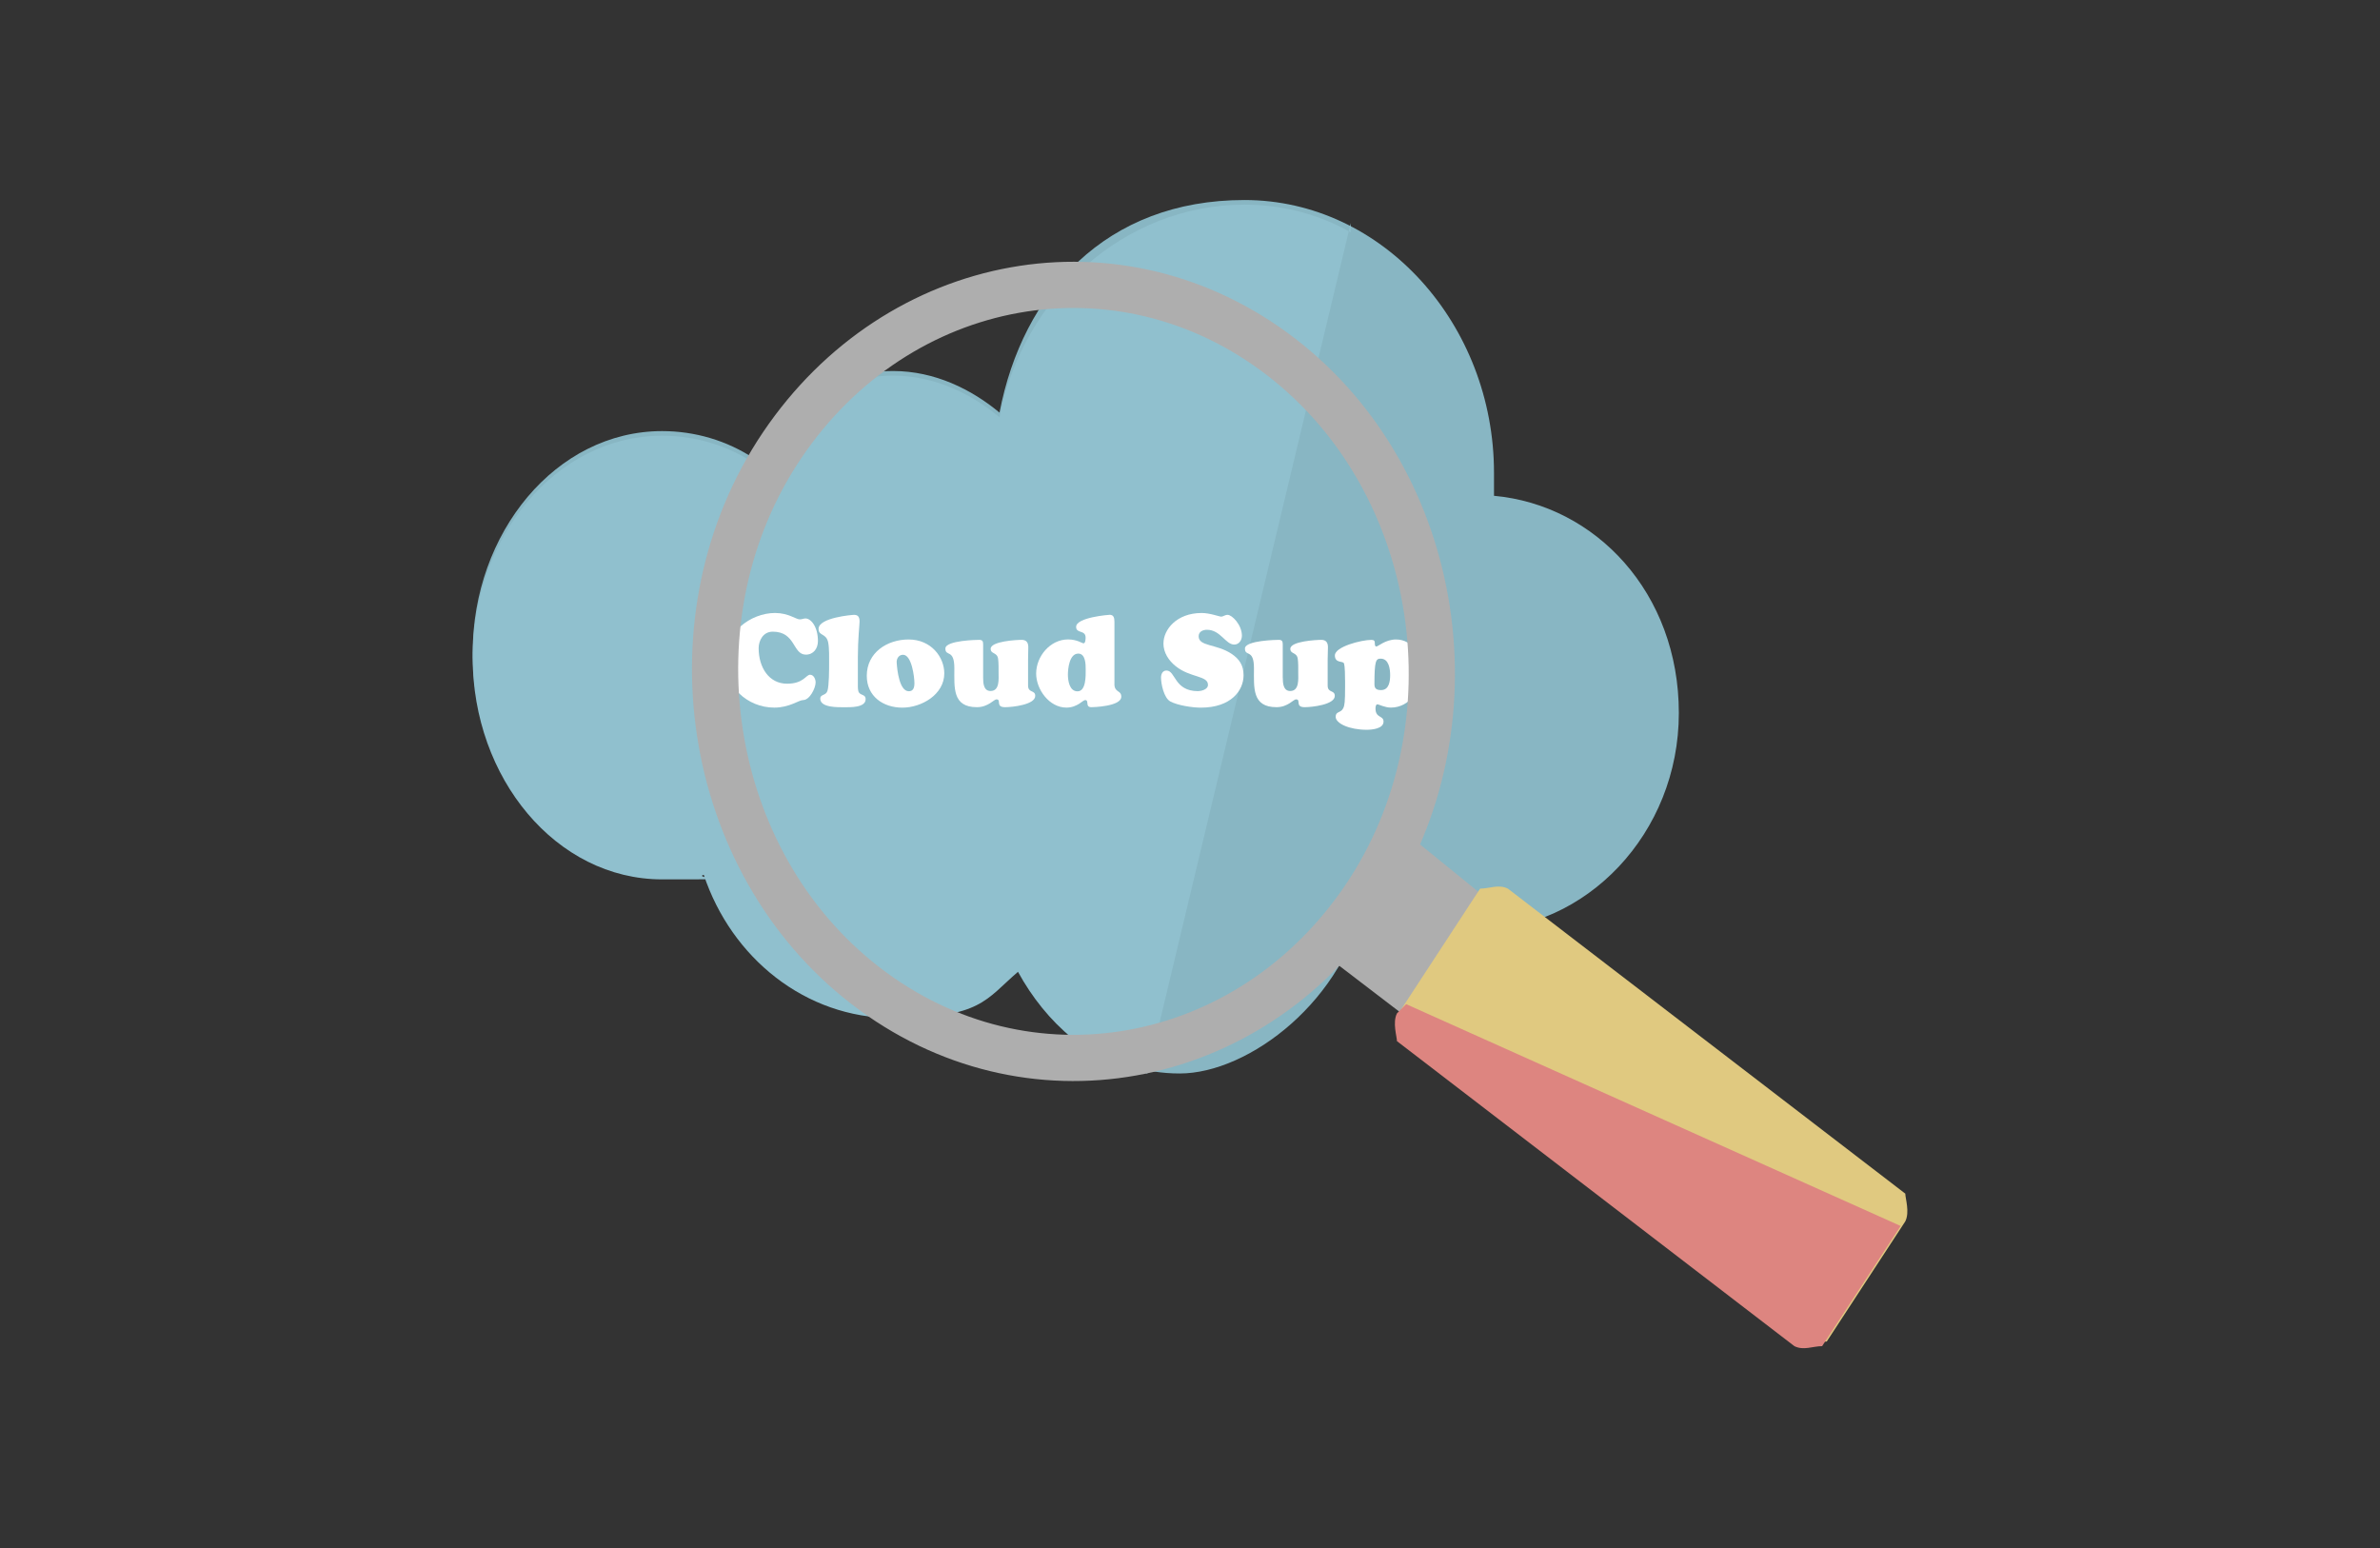
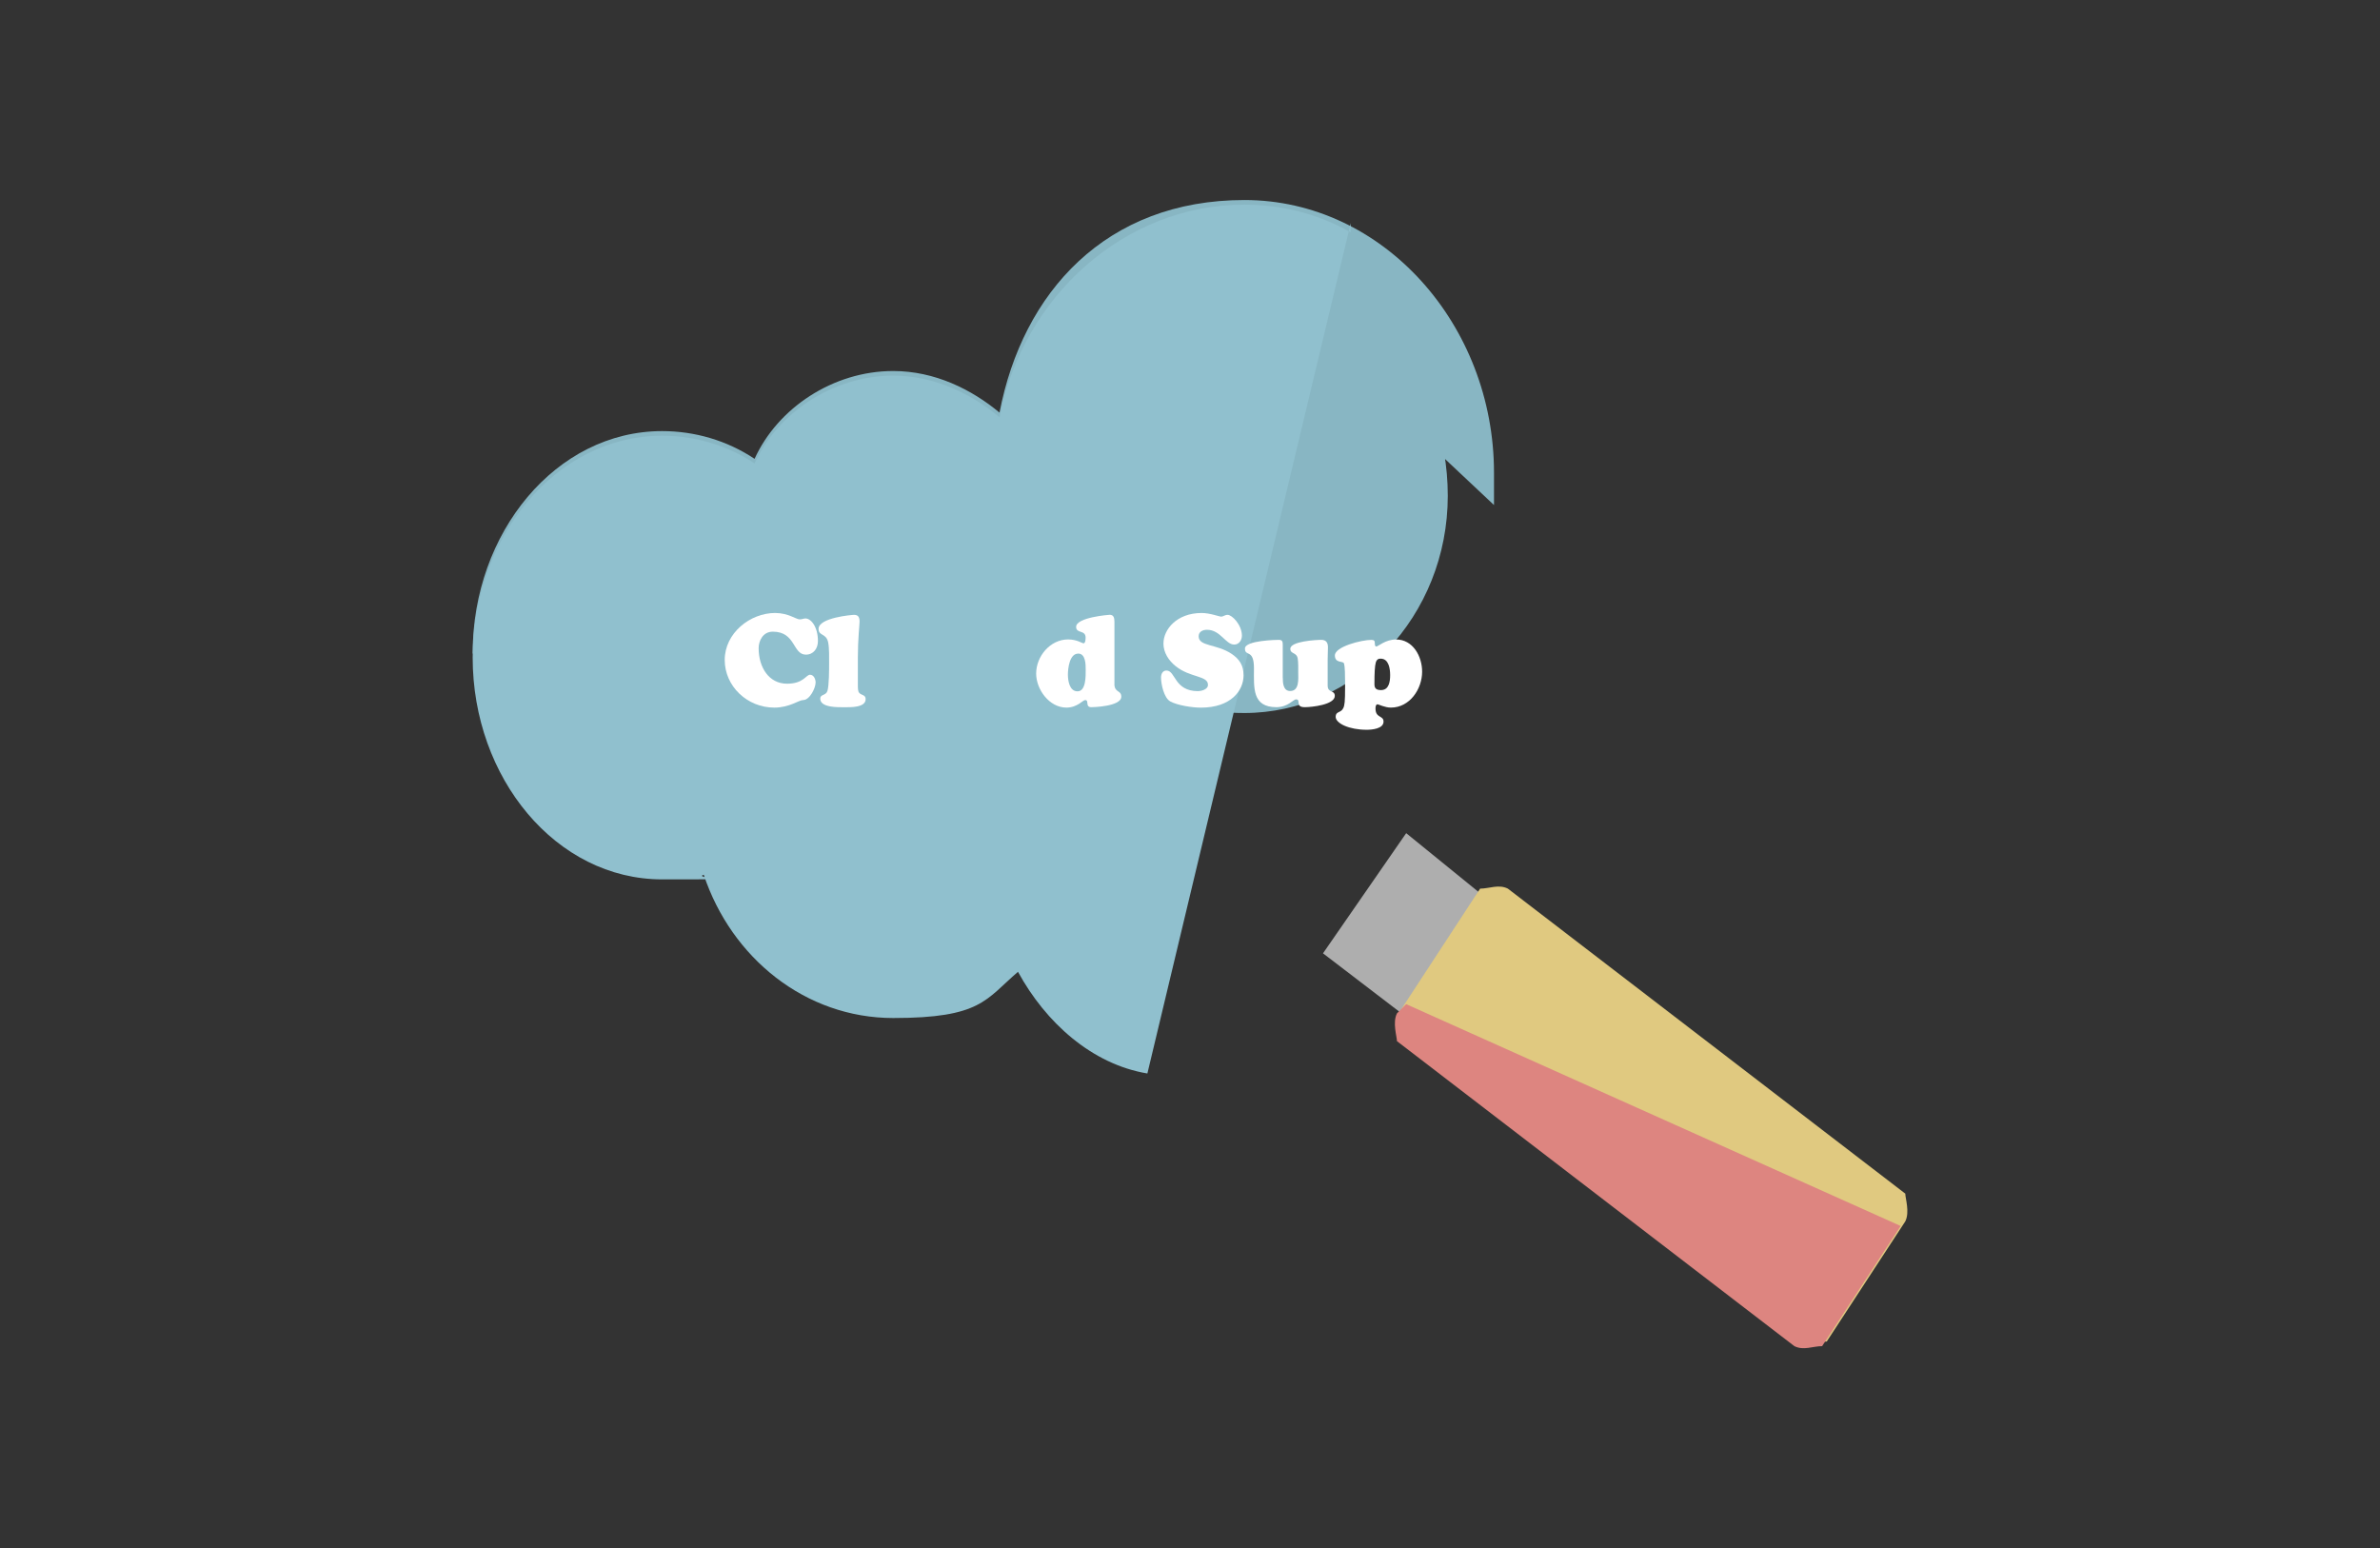
<svg xmlns="http://www.w3.org/2000/svg" version="1.1" viewBox="0 0 51.5 33.5">
  <rect x="0" y="0" width="51.5" height="33.5" fill="#333333" stroke="none" />
  <defs>
    <style>
      .cls-1 {
        fill: #dd8580;
      }

      .cls-2 {
        fill: none;
        stroke: #aeaeae;
        stroke-miterlimit: 10;
      }

      .cls-3 {
        fill: #90c0ce;
      }

      .cls-4 {
        fill: #88b6c3;
      }

      .cls-5 {
        fill: #fff;
      }

      .cls-6 {
        fill: #e0c980;
      }

      .cls-7 {
        fill: #aeaeae;
      }
    </style>
  </defs>
  <g>
    <g id="_レイヤー_1" data-name="レイヤー_1">
      <g id="_レイヤー_1-2" data-name="_レイヤー_1">
        <g>
-           <path class="cls-4" d="M32.328,10.928v-.7c0-3.2-2.4-5.9-5.4-5.9s-4.8,2-5.3,4.6c-.6-.5-1.4-.9-2.3-.9-1.3,0-2.5.8-3,1.9-.6-.4-1.3-.6-2-.6-2.3,0-4.1,2.2-4.1,4.8s1.8,4.8,4.1,4.8.6,0,.9-.1c.6,1.8,2.2,3.1,4.1,3.1s2-.4,2.7-1c.7,1.4,2,2.3,3.5,2.3s3.6-1.6,4-3.8c.7.5,1.5.7,2.4.7,2.4,0,4.4-2.1,4.4-4.7s-1.8-4.5-4-4.7l-0.0.2Z" />
+           <path class="cls-4" d="M32.328,10.928v-.7c0-3.2-2.4-5.9-5.4-5.9s-4.8,2-5.3,4.6c-.6-.5-1.4-.9-2.3-.9-1.3,0-2.5.8-3,1.9-.6-.4-1.3-.6-2-.6-2.3,0-4.1,2.2-4.1,4.8c.6,1.8,2.2,3.1,4.1,3.1s2-.4,2.7-1c.7,1.4,2,2.3,3.5,2.3s3.6-1.6,4-3.8c.7.5,1.5.7,2.4.7,2.4,0,4.4-2.1,4.4-4.7s-1.8-4.5-4-4.7l-0.0.2Z" />
          <path class="cls-3" d="M29.228,5.028c-.7-.4-1.5-.6-2.3-.6-2.6,0-4.8,2-5.3,4.6-.6-.5-1.4-.9-2.3-.9-1.3,0-2.5.8-3,1.9-.6-.4-1.3-.6-2-.6-2.3,0-4.1,2.2-4.1,4.8s1.8,4.8,4.1,4.8.6,0,.9-.1c.6,1.8,2.2,3.1,4.1,3.1s2-.4,2.7-1c.6,1.1,1.6,2,2.8,2.2l4.4-18.4v.2Z" />
          <g>
            <path class="cls-5" d="M16.778,13.264c.275,0,.452.138.525.138.062,0,.079-.02.126-.02.118,0,.27.177.27.489,0,.16-.095.294-.261.294-.289,0-.216-.497-.716-.497-.216,0-.306.202-.306.357,0,.415.222.769.615.769.357,0,.41-.194.497-.194.081,0,.121.096.121.166,0,.123-.129.382-.27.382-.096,0-.292.163-.624.163-.59,0-1.073-.466-1.073-1.031,0-.576.542-1.017,1.096-1.017Z" />
            <path class="cls-5" d="M18.563,14.769c0,.05-.003.143.011.188.031.102.157.053.157.172,0,.188-.342.174-.463.174-.126,0-.519.014-.519-.186,0-.098.12-.061.155-.165.037-.116.037-.466.037-.604,0-.11.005-.32-.02-.446-.042-.207-.208-.134-.208-.295,0-.244.73-.303.769-.303.096,0,.118.062.118.146,0,.065-.037.373-.037.775v.545Z" />
-             <path class="cls-5" d="M18.756,14.623c0-.503.441-.786.905-.786.491,0,.772.384.772.733,0,.46-.494.742-.907.742-.416,0-.77-.245-.77-.688ZM19.54,14.168c-.093,0-.143.087-.137.169.011.177.062.609.255.62.107.006.129-.084.129-.174,0-.126-.056-.615-.247-.615Z" />
-             <path class="cls-5" d="M21.274,14.666c0,.112.008.286.16.286.202,0,.174-.265.174-.399,0-.093.002-.213-.011-.303-.023-.141-.16-.093-.16-.211,0-.165.564-.194.671-.194.101,0,.143.059.143.157,0,.089-.005.177-.005.267v.564c0,.169.155.09.155.225,0,.191-.497.244-.652.244-.216,0-.073-.169-.185-.169-.031,0-.076.042-.143.085-.068.041-.158.084-.281.084-.534,0-.489-.422-.489-.842,0-.43-.194-.242-.194-.427,0-.18.708-.188.73-.188.079,0,.087.037.087.107v.713Z" />
            <path class="cls-5" d="M24.114,14.797c0,.197.149.132.149.278,0,.213-.615.227-.646.227-.144,0-.042-.154-.135-.154-.026,0-.068.039-.132.081-.065.039-.152.082-.275.082-.368,0-.654-.391-.654-.736,0-.374.303-.739.691-.739.194,0,.303.084.334.084.042,0,.045-.092.045-.123,0-.174-.205-.081-.205-.233,0-.208.716-.261.725-.261.084,0,.104.059.104.152v1.342ZM23.33,14.143c-.188,0-.222.323-.222.454,0,.132.034.362.208.362.188,0,.177-.346.177-.469,0-.11,0-.348-.163-.348Z" />
            <path class="cls-5" d="M25.176,13.919c0-.292.281-.655.826-.655.18,0,.382.079.425.079.039,0,.078-.039.137-.039.096,0,.309.216.309.452,0,.095-.062.191-.166.191-.188,0-.297-.32-.59-.32-.087,0-.18.039-.18.141,0,.222.384.162.71.378.175.116.262.256.262.466,0,.329-.27.7-.924.7-.185,0-.503-.048-.663-.135-.135-.076-.199-.373-.199-.516,0-.076.034-.152.118-.152.199,0,.165.446.682.446.061,0,.216-.031.216-.137,0-.202-.385-.151-.697-.402-.154-.123-.267-.294-.267-.496Z" />
            <path class="cls-5" d="M27.758,14.666c0,.112.009.286.16.286.202,0,.174-.265.174-.399,0-.093.003-.213-.011-.303-.023-.141-.16-.093-.16-.211,0-.165.565-.194.671-.194.101,0,.143.059.143.157,0,.089-.006.177-.006.267v.564c0,.169.154.09.154.225,0,.191-.497.244-.651.244-.216,0-.073-.169-.186-.169-.031,0-.076.042-.143.085-.067.041-.157.084-.281.084-.533,0-.488-.422-.488-.842,0-.43-.195-.242-.195-.427,0-.18.708-.188.731-.188.078,0,.087.037.087.107v.713Z" />
            <path class="cls-5" d="M29.105,14.716c0-.295-.017-.359-.031-.374-.037-.036-.189,0-.189-.16,0-.191.579-.336.787-.336.067,0,.078.022.078.084,0,.02.003.059.032.059.039,0,.197-.152.427-.152.367,0,.564.367.564.696,0,.376-.267.778-.676.778-.132,0-.264-.071-.289-.071-.039,0-.044.059-.044.09,0,.214.174.146.174.284,0,.157-.256.177-.365.177-.376,0-.671-.137-.671-.281,0-.125.115-.078.165-.188.029-.059.039-.14.039-.452v-.154ZM29.875,14.252c-.101,0-.134.042-.134.554,0,.093.044.126.143.126.174,0,.197-.189.197-.323,0-.135-.028-.357-.205-.357Z" />
          </g>
-           <path class="cls-2" d="M18.728,21.328c3.5,2.7,8.3,1.8,10.8-1.9s1.7-9-1.8-11.7-8.3-1.8-10.8,1.9-1.7,9,1.8,11.7Z" />
          <polygon class="cls-7" points="30.328 21.928 32.028 19.328 30.428 18.028 28.628 20.628 30.328 21.928" />
          <path class="cls-6" d="M39.528,29.028l1.7-2.6c.1-.2,0-.5,0-.6l-8.6-6.6c-.2-.1-.4,0-.6,0l-1.7,2.6c-.1.2,0,.5,0,.6l8.6,6.6c.2.1.4,0,.6,0Z" />
          <path class="cls-1" d="M30.428,21.728l-.2.2c-.1.2,0,.5,0,.6l8.6,6.6c.2.1.4,0,.6,0l1.7-2.6" />
        </g>
      </g>
    </g>
  </g>
</svg>